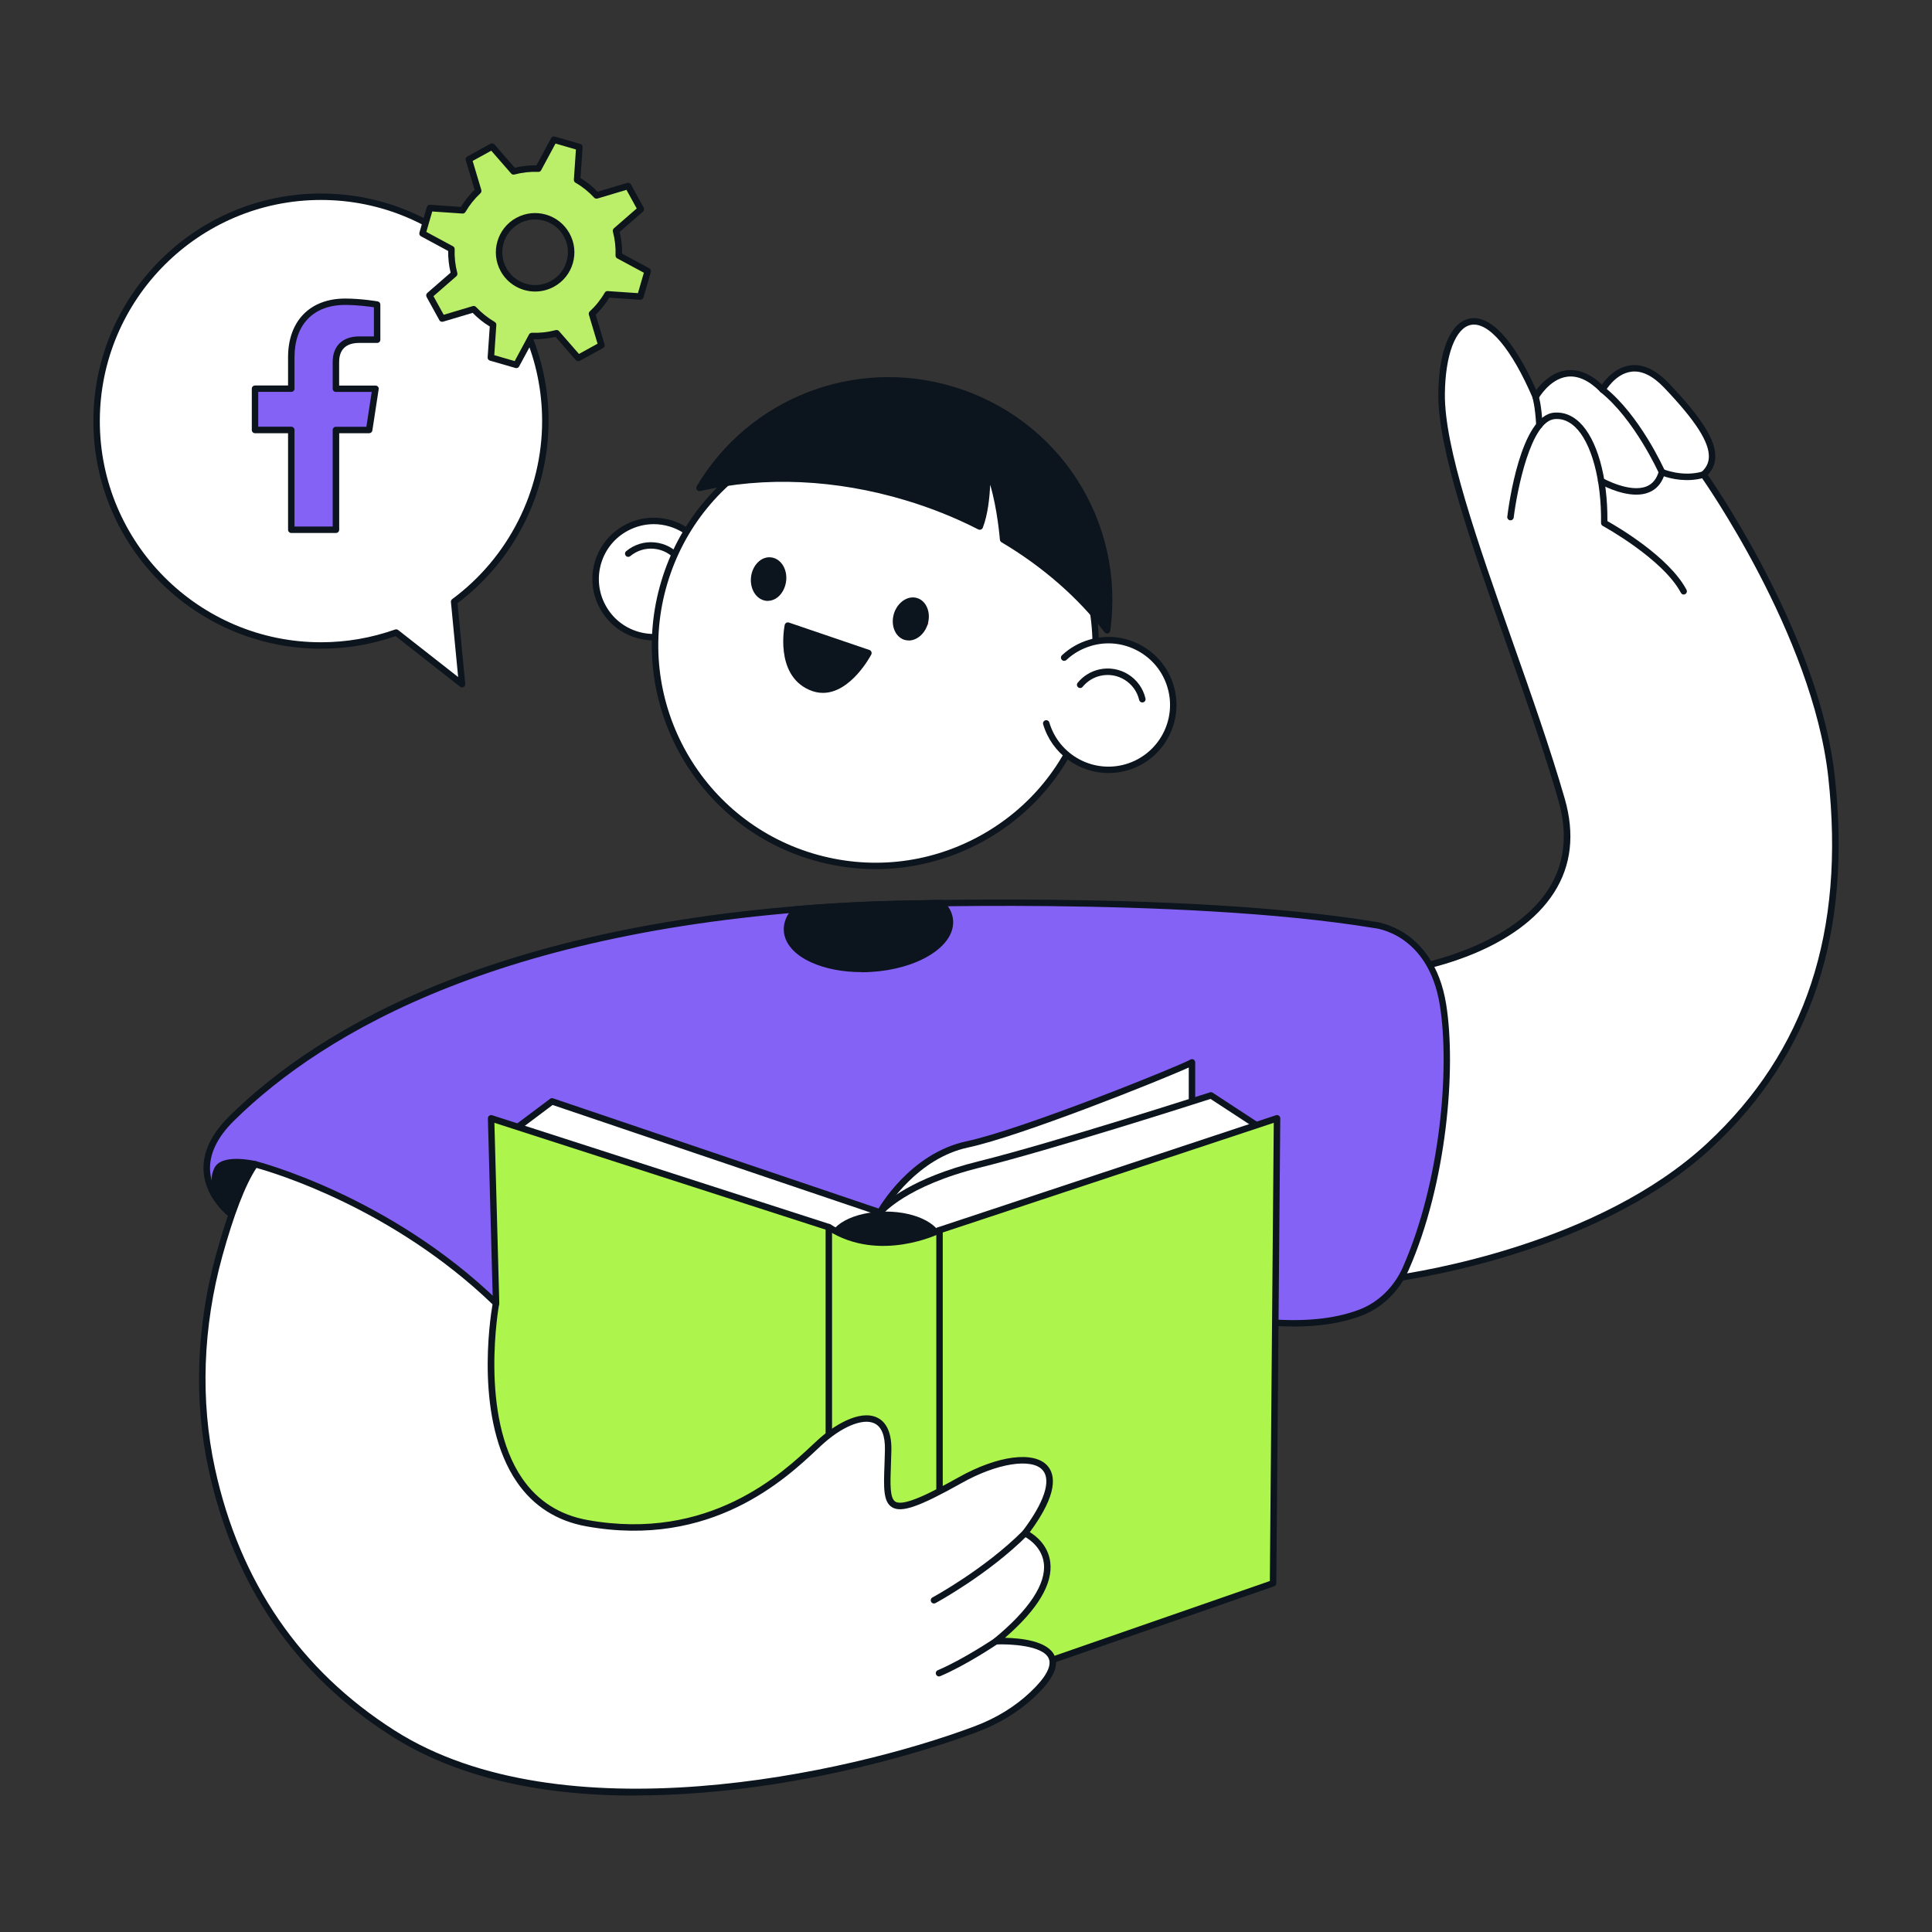
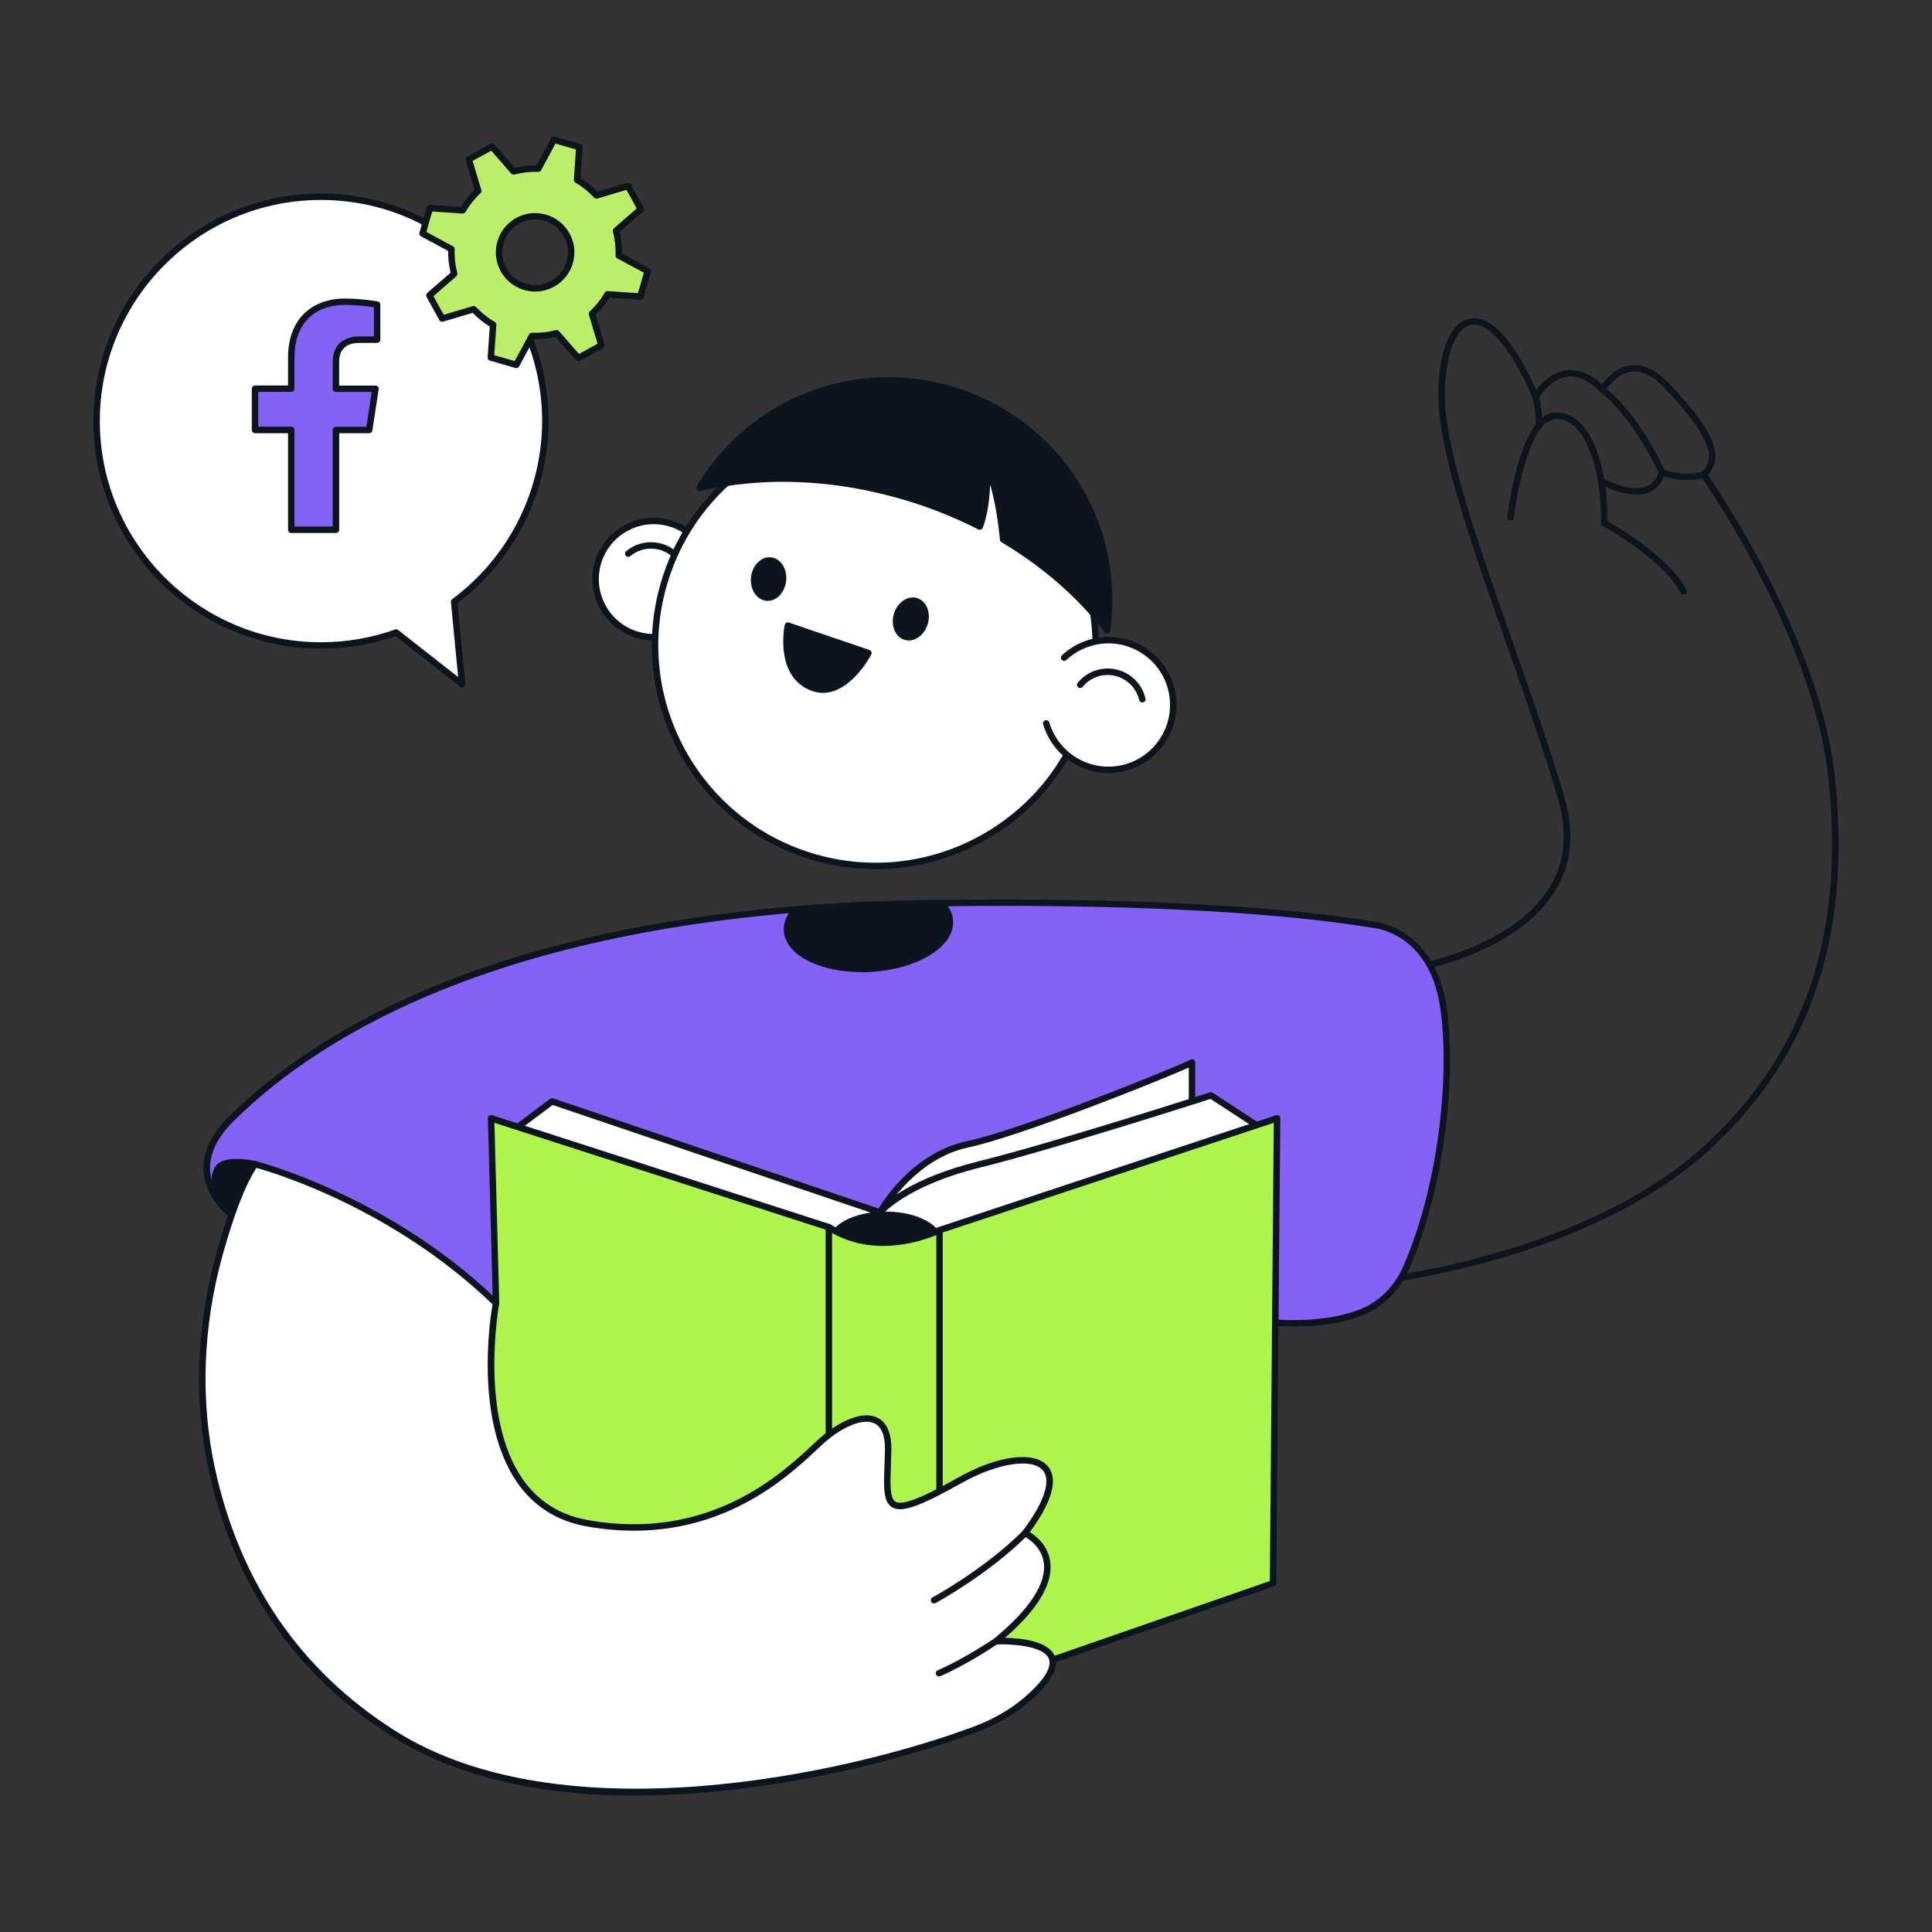
<svg xmlns="http://www.w3.org/2000/svg" id="Layer_1" viewBox="0 0 300 300">
  <rect x="0" y="0" width="300" height="300" fill="#333333" stroke="none" />
  <defs>
    <style>.cls-1{fill:#bcef69;}.cls-2{fill:#0d141c;}.cls-3{fill:#fff;}.cls-4{fill:#8562f6;}.cls-5{fill:red;}.cls-6{fill:#0c141d;}.cls-7{fill:#adf44d;}</style>
  </defs>
-   <path class="cls-3" d="M219.17,150.42s29.5-4.68,23.29-26.26c-6.21-21.58-18.79-50-18.63-63.04.16-13.04,7.14-16.92,14.62.51,0,0,4.13-7.42,10.38-1.13,0,0,3.88-6.99,9.94-.62,6.06,6.37,8.97,10.99,5.74,13.82,0,0,17.39,24.38,19.87,46.89,2.48,22.51-2.33,41.84-18.94,57.29-18.61,17.31-50,20.81-50,20.81l3.73-48.27Z" />
  <path class="cls-6" d="M215.45,199.19c-.13,0-.25-.05-.35-.14-.11-.1-.16-.25-.15-.4l3.73-48.27c.02-.23.19-.42.42-.46.15-.02,15.44-2.55,21.37-11.89,2.5-3.93,3.01-8.55,1.52-13.74-2.18-7.56-5.17-16.06-8.06-24.27-5.5-15.61-10.69-30.36-10.59-38.91.08-6.7,1.89-11.05,4.85-11.64,3.21-.64,6.88,3.3,10.36,11.11.77-1.04,2.36-2.76,4.62-3.07,1.85-.25,3.72.48,5.58,2.2.64-.91,2.17-2.69,4.42-2.98,1.96-.25,3.97.69,5.97,2.79,5.17,5.44,7.33,8.89,7.21,11.54-.05,1.02-.44,1.92-1.17,2.68,2.14,3.1,17.41,25.86,19.72,46.77,2.69,24.38-3.56,43.26-19.1,57.71-18.52,17.22-49.97,20.9-50.28,20.94-.02,0-.04,0-.06,0ZM219.64,150.85l-3.65,47.26c4.43-.6,32.25-4.92,49.11-20.6,15.29-14.22,21.44-32.83,18.79-56.87-2.44-22.12-19.61-46.41-19.78-46.66-.15-.21-.12-.5.08-.67.74-.65,1.12-1.4,1.16-2.29.1-2.33-2.03-5.66-6.93-10.81-1.77-1.86-3.49-2.71-5.12-2.49-2.49.32-4,2.98-4.02,3.01-.08.14-.21.23-.37.25-.16.02-.31-.03-.42-.14-1.77-1.78-3.51-2.57-5.17-2.34-2.71.37-4.4,3.33-4.42,3.37-.09.17-.27.25-.46.25-.19,0-.36-.13-.43-.3-3.29-7.66-6.88-11.91-9.61-11.37-2.39.47-3.97,4.66-4.04,10.67-.1,8.38,5.07,23.04,10.53,38.57,2.9,8.23,5.89,16.73,8.08,24.32,1.58,5.48,1.03,10.38-1.64,14.56-5.71,8.98-19.15,11.81-21.67,12.27Z" />
  <path class="cls-6" d="M261.45,92.32c-.18,0-.35-.1-.44-.27-2.81-5.28-12.05-10.34-12.14-10.39-.16-.09-.26-.26-.26-.45.09-6.67-1.5-12.53-4.05-14.93-.94-.88-1.98-1.3-3.1-1.21-3.77.26-5.9,11.12-6.41,15.28-.03.27-.28.47-.56.44-.27-.03-.47-.28-.44-.56.2-1.62,2.07-15.79,7.33-16.16,1.41-.1,2.71.4,3.86,1.48,2.74,2.59,4.41,8.46,4.36,15.37,1.59.89,9.58,5.57,12.28,10.66.13.24.04.55-.21.68-.07.04-.16.06-.23.06Z" />
  <path class="cls-6" d="M254.09,76.81c-2.71,0-5.56-1.6-5.71-1.69-.24-.14-.32-.44-.19-.68.14-.24.44-.32.68-.19.04.02,4.2,2.35,6.82,1.27.94-.39,1.56-1.16,1.89-2.35.04-.14.14-.25.27-.32.13-.06.28-.07.41,0,.03.01,2.99,1.27,6.1.37.27-.08.54.08.62.34.08.27-.08.54-.34.62-2.7.78-5.22.14-6.27-.22-.46,1.21-1.23,2.05-2.31,2.49-.62.26-1.3.36-1.98.36Z" />
  <path class="cls-6" d="M258.07,73.81c-.19,0-.37-.11-.46-.3-.04-.08-3.82-8.44-9.09-12.62-.22-.17-.25-.49-.08-.7.17-.22.49-.25.7-.08,5.47,4.33,9.23,12.65,9.38,13,.11.25,0,.55-.25.66-.07.03-.14.04-.2.04Z" />
  <path class="cls-6" d="M239.04,66.52c-.26,0-.48-.21-.5-.47-.16-2.97-.56-4.25-.57-4.26-.08-.26.06-.54.32-.63.26-.09.54.06.63.32.02.06.45,1.39.61,4.52.01.28-.2.51-.47.53,0,0-.02,0-.03,0Z" />
  <path class="cls-3" d="M104.11,81.28c-4.77-1.43-9.81,1.29-11.24,6.05-1.43,4.77,1.29,9.81,6.05,11.24,2.31.69,4.75.44,6.87-.7,2.12-1.14,3.67-3.04,4.36-5.35h0c.94-3.12.09-6.36-1.94-8.63-1.07-1.19-2.47-2.12-4.11-2.61ZM110.42,92.59h0s0,0,0,0Z" />
  <path class="cls-6" d="M101.53,99.45c-.92,0-1.84-.13-2.75-.41-2.43-.73-4.44-2.37-5.65-4.61s-1.47-4.82-.74-7.25,2.37-4.44,4.61-5.65c2.24-1.21,4.82-1.47,7.25-.74h0c1.68.5,3.18,1.45,4.34,2.75,2.14,2.38,2.93,5.6,2.17,8.67.01.01.02.02.04.04h0c.08.1.12.22.12.33,0,.14-.06.28-.17.38-.07.06-.16.1-.25.12-.79,2.24-2.36,4.09-4.47,5.22-1.41.76-2.95,1.14-4.51,1.14ZM101.51,81.39c-1.39,0-2.77.35-4.04,1.03-2.01,1.08-3.47,2.88-4.12,5.05s-.42,4.48.66,6.49c1.08,2.01,2.88,3.47,5.05,4.12,2.18.65,4.49.42,6.49-.66,2-1.08,3.47-2.88,4.12-5.06.86-2.87.17-5.92-1.83-8.15-1.04-1.16-2.39-2.01-3.89-2.46-.81-.24-1.63-.36-2.45-.36Z" />
  <path class="cls-6" d="M105.31,87.17c-.14,0-.29-.06-.38-.18-.86-1.03-2.06-1.66-3.4-1.78-1.33-.12-2.63.29-3.66,1.14-.21.18-.53.15-.7-.06-.18-.21-.15-.53.06-.7,1.23-1.03,2.8-1.52,4.39-1.37,1.6.14,3.05.9,4.07,2.13.18.21.15.53-.06.7-.09.08-.21.12-.32.12Z" />
  <circle class="cls-3" cx="135.92" cy="100.23" r="34.21" />
  <path class="cls-6" d="M135.97,134.96c-3.35,0-6.71-.49-10.01-1.48-18.33-5.49-28.78-24.88-23.28-43.21,2.66-8.88,8.62-16.19,16.78-20.59,8.16-4.4,17.55-5.35,26.43-2.69,18.33,5.49,28.77,24.88,23.28,43.21h0c-2.66,8.88-8.62,16.19-16.78,20.59-5.13,2.76-10.75,4.17-16.42,4.17ZM135.88,66.51c-5.51,0-10.96,1.36-15.94,4.05-7.93,4.27-13.72,11.37-16.3,20-5.34,17.8,4.81,36.63,22.61,41.97,8.63,2.58,17.74,1.66,25.67-2.61,7.93-4.27,13.72-11.37,16.3-20h0c5.34-17.8-4.81-36.63-22.61-41.97-3.2-.96-6.47-1.43-9.72-1.43Z" />
  <path class="cls-6" d="M134.86,101.4l-12.51-4.26s-1.59,7.25,3.49,9.51c5.08,2.26,9.02-5.25,9.02-5.25Z" />
  <path class="cls-6" d="M127.79,107.59c-.69,0-1.41-.14-2.16-.48-5.39-2.4-3.79-10-3.78-10.07.03-.14.12-.26.24-.33s.27-.08.41-.04l12.51,4.26c.14.05.25.15.3.29s.05.29-.02.42c-.15.28-3.19,5.95-7.51,5.95ZM122.74,97.81c-.23,1.68-.56,6.67,3.3,8.39,3.84,1.71,7.11-2.93,8.08-4.52l-11.38-3.87Z" />
-   <path class="cls-5" d="M143.59,97.25c-.13,0-.26-.05-.35-.15-.1-.1-.15-.23-.15-.36s.05-.25.15-.35c.2-.2.51-.2.71,0h0c.1.1.15.23.15.36s-.05.26-.15.35-.23.15-.35.15Z" />
  <ellipse class="cls-6" cx="119.35" cy="89.92" rx="2.89" ry="2.25" transform="translate(16.07 197.92) rotate(-83.27)" />
  <path class="cls-6" d="M119.22,93.31c-.09,0-.18,0-.27-.02-1.5-.18-2.55-1.83-2.33-3.69.1-.88.47-1.67,1.03-2.25.6-.61,1.34-.89,2.09-.8.75.09,1.41.54,1.85,1.26.41.69.59,1.55.48,2.42s-.47,1.67-1.03,2.25c-.52.53-1.16.82-1.82.82ZM119.48,87.54c-.39,0-.78.18-1.11.52-.41.41-.67,1-.75,1.66-.15,1.31.5,2.47,1.45,2.58.44.05.89-.13,1.26-.51.41-.41.67-1,.75-1.66s-.04-1.29-.35-1.79c-.28-.46-.67-.74-1.11-.79-.05,0-.1,0-.15,0Z" />
  <path class="cls-3" d="M162.46,112.33c1.58,5.33,7.18,8.38,12.51,6.8,5.33-1.58,8.38-7.18,6.8-12.51-1.58-5.33-7.18-8.38-12.51-6.8-1.55.46-2.91,1.26-4.02,2.29" />
  <path class="cls-6" d="M172.12,120.04c-4.56,0-8.78-2.98-10.14-7.57-.08-.26.07-.54.34-.62.27-.07.54.07.62.34,1.5,5.06,6.83,7.96,11.89,6.46,5.06-1.5,7.96-6.83,6.46-11.89-.72-2.45-2.36-4.47-4.6-5.69-2.25-1.22-4.83-1.5-7.28-.77-1.44.43-2.73,1.16-3.82,2.18-.2.19-.52.18-.71-.02-.19-.2-.18-.52.02-.71,1.21-1.13,2.63-1.94,4.22-2.41,2.71-.8,5.56-.5,8.04.85,2.48,1.35,4.29,3.58,5.09,6.29,1.65,5.59-1.55,11.48-7.14,13.13-1,.29-2,.43-2.99.43Z" />
  <path class="cls-6" d="M177.38,109.08c-.23,0-.43-.16-.49-.39-.63-2.69-3.34-4.38-6.03-3.75-1.09.25-2.04.85-2.75,1.71-.17.22-.49.25-.7.07-.21-.17-.25-.49-.07-.7.85-1.04,1.99-1.75,3.3-2.06,3.24-.75,6.48,1.27,7.23,4.5.06.27-.1.54-.37.6-.04,0-.08.01-.11.01Z" />
  <path class="cls-6" d="M147.83,60.5c16.36,4.9,26.33,20.96,24.08,37.37-4.09-5.36-9.58-10.2-16.14-14.1v-.02s-.58-7.41-2.51-11.07c0,0,.25,5.57-1.12,9.08,0,0,0,0,0,0-3.56-1.82-7.38-3.36-11.43-4.58-11.23-3.37-22.41-3.66-32.09-1.43,7.83-13.17,23.87-19.86,39.21-15.26Z" />
  <path class="cls-6" d="M171.91,98.37c-.15,0-.3-.07-.4-.2-4.07-5.34-9.6-10.18-16-13.97-.09-.05-.16-.14-.21-.24-.02-.05-.04-.12-.04-.17,0-.06-.39-4.83-1.51-8.52-.08,1.96-.35,4.63-1.14,6.67-.05.13-.16.24-.29.29-.13.05-.28.04-.41-.02-3.6-1.84-7.42-3.37-11.35-4.54-10.81-3.24-21.81-3.73-31.83-1.42-.2.04-.4-.03-.52-.19-.12-.16-.13-.38-.03-.55,8.15-13.7,24.5-20.06,39.79-15.48h0c16.49,4.94,26.76,20.89,24.43,37.92-.03.2-.17.36-.37.42-.04.01-.08.02-.13.02ZM156.24,83.47c6.03,3.61,11.3,8.13,15.32,13.14,1.64-16.08-8.24-30.95-23.87-35.63-14.46-4.34-29.92,1.43-38.02,14.04,9.87-2.05,20.63-1.47,31.19,1.69,3.8,1.14,7.5,2.6,11.01,4.36,1.11-3.42.9-8.31.9-8.36-.01-.23.14-.44.37-.5.23-.06.46.04.57.25,1.78,3.38,2.42,9.68,2.54,11.02ZM151.69,81.54h0s0,0,0,0Z" />
  <ellipse class="cls-6" cx="141.44" cy="96.11" rx="2.89" ry="2.25" transform="translate(8.77 204) rotate(-73.32)" />
  <path class="cls-6" d="M141.11,99.45c-.22,0-.43-.03-.65-.09-1.45-.44-2.19-2.25-1.66-4.04.54-1.79,2.15-2.89,3.6-2.46,1.45.44,2.19,2.25,1.66,4.04-.46,1.53-1.7,2.56-2.96,2.56ZM141.75,93.76c-.82,0-1.66.75-1.99,1.84-.38,1.26.06,2.52.98,2.79.92.27,1.98-.53,2.36-1.79s-.06-2.52-.99-2.79c-.12-.04-.25-.05-.37-.05Z" />
  <path class="cls-4" d="M39.76,187.08l-3.78,1.55s-8.75-6.37,0-14.98c8.75-8.62,34.83-30.35,98.8-33.15,0,0,48.29-1.86,78.57,3.11,0,0,8.85.78,10.71,12.42,1.71,10.71-.25,28.39-5.77,40.94-1.37,3.1-3.84,5.63-7.01,6.84-3.19,1.22-8.04,2.12-15.17,1.44-16.3-1.55-110.4-1.86-110.4-1.86l-8.7-1.01-23.21-5.06-14.05-10.24Z" />
  <path class="cls-6" d="M200.85,205.98c-1.52,0-3.12-.08-4.78-.24-16.09-1.53-109.41-1.86-110.35-1.86l-8.75-1.01-23.26-5.07c-.07-.01-.13-.04-.19-.08l-13.83-10.07-3.52,1.45c-.16.06-.34.04-.48-.06-.15-.11-3.75-2.78-4.07-7.07-.22-2.92,1.13-5.83,4.01-8.67,14.04-13.83,42.63-30.83,99.13-33.29.49-.02,48.69-1.81,78.67,3.11.06,0,2.33.22,4.86,1.92,2.31,1.56,5.28,4.72,6.27,10.91,1.59,9.96.1,27.79-5.81,41.22-1.45,3.3-4.11,5.89-7.28,7.11-2.97,1.14-6.53,1.71-10.61,1.71ZM54.02,196.85l23.11,5.04,8.65,1c.89,0,94.25.33,110.39,1.86,5.99.57,11.01.1,14.94-1.41,2.93-1.12,5.38-3.52,6.73-6.58,5.83-13.25,7.31-30.84,5.74-40.66-1.78-11.1-9.92-11.97-10.26-12-29.92-4.91-78.02-3.12-78.5-3.1-56.18,2.45-84.56,19.3-98.47,33.01-2.66,2.62-3.91,5.27-3.72,7.88.24,3.26,2.7,5.55,3.45,6.18l3.51-1.44c.16-.06.34-.04.48.06l13.97,10.17Z" />
  <path class="cls-6" d="M39.61,180.79s-4.98-1.17-5.9.85c-.78,1.71-.35,3.38,2.11,6.53" />
  <path class="cls-6" d="M35.82,188.66c-.15,0-.3-.07-.39-.19-2.48-3.17-3.07-5.07-2.17-7.04,1.05-2.32,5.91-1.25,6.46-1.13.27.06.44.33.37.6-.06.27-.33.44-.6.37-1.19-.28-4.72-.77-5.33.57-.62,1.36-.48,2.78,2.05,6.01.17.22.13.53-.09.7-.09.07-.2.11-.31.11Z" />
  <path class="cls-6" d="M135.27,150.41c6.99-.43,12.47-3.75,12.24-7.43-.06-1.01-.56-1.93-1.37-2.74-6.96.1-11.36.27-11.36.27-3.87.17-7.6.41-11.2.71-.94,1.01-1.44,2.14-1.37,3.3.22,3.68,6.07,6.32,13.06,5.89Z" />
  <path class="cls-6" d="M133.79,150.95c-2.9,0-5.62-.52-7.79-1.5-2.64-1.19-4.17-2.94-4.29-4.91-.08-1.26.44-2.53,1.5-3.67.08-.09.2-.15.32-.16,3.65-.31,7.43-.55,11.22-.71.05,0,4.48-.17,11.37-.27.14,0,.26.05.36.15.94.94,1.45,1.97,1.52,3.07.12,1.97-1.18,3.89-3.66,5.4-2.38,1.45-5.6,2.36-9.06,2.57h0c-.51.03-1.01.05-1.51.05ZM123.82,141.69c-.79.91-1.17,1.85-1.11,2.79.1,1.59,1.41,3.03,3.7,4.06,2.39,1.08,5.53,1.56,8.83,1.36h0c3.3-.2,6.35-1.06,8.6-2.42,2.15-1.3,3.28-2.89,3.18-4.48-.05-.79-.41-1.56-1.08-2.27-6.75.1-11.08.26-11.13.27-3.71.16-7.41.4-10.98.69Z" />
  <path class="cls-3" d="M137.85,195.31l-1.2-7.06s4.81-8.7,13.59-10.56c8.77-1.86,33.31-11.8,34.86-12.73v8.7l-5.43,18.94-41.8,2.72Z" />
  <path class="cls-6" d="M137.85,195.81c-.24,0-.45-.17-.49-.42l-1.2-7.06c-.02-.11,0-.23.06-.33.2-.36,5.03-8.92,13.92-10.8,8.6-1.83,33.12-11.72,34.7-12.67.15-.09.35-.09.5,0,.16.09.25.26.25.44v8.7s0,.09-.02.14l-5.43,18.94c-.06.2-.24.35-.45.36l-41.8,2.71s-.02,0-.03,0ZM137.17,188.34l1.1,6.44,41-2.66,5.32-18.54v-7.82c-4.54,2.07-26.25,10.72-34.25,12.42-7.82,1.66-12.49,9.03-13.17,10.16Z" />
  <path class="cls-3" d="M78.89,176.13l6.83-5.12,50.93,17.23s3.57-4.5,15.45-7.45,35.94-10.71,35.94-10.71l8.07,5.28-50.23,18.45-15.14,1.89-51.86-19.56Z" />
  <path class="cls-6" d="M130.75,196.2c-.06,0-.12-.01-.18-.03l-51.86-19.56c-.17-.06-.29-.22-.32-.4-.03-.18.05-.36.2-.47l6.83-5.12c.13-.1.3-.13.46-.07l50.61,17.13c.98-1.04,5.09-4.78,15.48-7.36,11.73-2.91,35.67-10.63,35.91-10.7.14-.05.3-.03.43.06l8.07,5.28c.16.1.24.29.22.48-.02.19-.15.35-.32.41l-50.23,18.45s-.07.02-.11.03l-15.14,1.89s-.04,0-.06,0ZM79.92,175.99l50.89,19.2,14.96-1.86,49.24-18.09-7.04-4.6c-2.49.8-24.61,7.88-35.75,10.65-11.52,2.86-15.14,7.24-15.18,7.28-.13.17-.35.23-.55.16l-50.68-17.15-5.89,4.42Z" />
  <ellipse class="cls-6" cx="137.5" cy="192.97" rx="8.38" ry="4.34" />
  <path class="cls-6" d="M137.5,197.81c-4.98,0-8.88-2.13-8.88-4.84s3.9-4.84,8.88-4.84,8.88,2.13,8.88,4.84-3.9,4.84-8.88,4.84ZM137.5,189.13c-4.27,0-7.88,1.76-7.88,3.84s3.61,3.84,7.88,3.84,7.88-1.76,7.88-3.84-3.61-3.84-7.88-3.84Z" />
  <path class="cls-7" d="M76.25,173.65l.78,28.72-10.25,17.23,12.58,27.95,52.49-2.95,10.86,18.79,17.86-4.66,37.11-12.89.62-72.2-52.48,17.39s-9.16,4.66-17.08-.47l-52.48-16.92Z" />
  <path class="cls-6" d="M142.7,263.89c-.18,0-.34-.09-.43-.25l-10.7-18.52-52.18,2.93c-.21.02-.4-.1-.48-.29l-12.58-27.95c-.07-.15-.06-.32.03-.46l10.17-17.11-.77-28.58c0-.16.07-.32.2-.41.13-.1.3-.12.45-.08l52.48,16.92s.08.03.12.06c7.59,4.91,16.49.48,16.58.44l52.55-17.42c.15-.05.32-.02.45.07.13.09.21.25.21.41l-.62,72.2c0,.21-.14.4-.34.47l-37.11,12.89-17.89,4.67s-.08.02-.13.02ZM131.85,244.11c.18,0,.34.09.43.25l10.67,18.46,17.49-4.56,36.74-12.76.61-71.15-51.82,17.17s-9.4,4.68-17.45-.48l-51.75-16.69.76,28.02c0,.09-.02.19-.07.27l-10.12,17.01,12.33,27.4,52.15-2.93s.02,0,.03,0Z" />
  <path class="cls-6" d="M128.7,223.33c-.28,0-.5-.22-.5-.5v-32.26c0-.28.22-.5.5-.5s.5.22.5.5v32.26c0,.28-.22.5-.5.5Z" />
  <path class="cls-6" d="M145.89,231.8c-.28,0-.5-.22-.5-.5v-40.26c0-.28.22-.5.5-.5s.5.22.5.5v40.26c0,.28-.22.5-.5.5Z" />
  <path class="cls-3" d="M77.03,202.37s-5.74,30.59,14.13,34.16c19.87,3.57,31.36-8.07,36.02-12.42,4.66-4.35,10.89-6.21,10.74,1.09-.19,8.86-1.57,11.8,11.16,4.66,10.01-5.62,19.41-4.04,10.09,8.23,0,0,10.25,4.66-4.5,16.77,0,0,15.22-.74,5.67,8.27-2.54,2.4-5.58,4.18-8.85,5.41-19.65,7.38-64.02,17.41-90.44.6-17.77-11.3-25.07-26.94-28.14-41.01-2.39-10.98-1.83-22.39,1.16-33.22,1.44-5.22,3.39-11.05,5.56-14.11,0,0,20.34,5.05,37.42,21.58Z" />
  <path class="cls-6" d="M98.64,278.82c-15.49,0-28.2-3.1-37.88-9.26-14.9-9.48-24.45-23.38-28.36-41.33-2.33-10.69-1.93-22.26,1.16-33.46,1.89-6.86,3.79-11.66,5.63-14.27.12-.17.33-.24.53-.2.2.05,20.67,5.27,37.65,21.71.12.12.17.29.14.45-.03.17-3.16,17.36,3.6,27.14,2.41,3.49,5.82,5.66,10.13,6.43,18.9,3.39,30.22-7.25,35.05-11.79l.54-.5c2.61-2.44,6.62-4.85,9.31-3.65,1.07.48,2.34,1.76,2.27,5.11-.02.83-.05,1.6-.07,2.32-.11,2.97-.18,5.12.7,5.66,1.29.78,5.47-1.35,9.79-3.77,6.09-3.42,11.78-4.15,13.84-1.78,1.2,1.38,1.67,4.28-2.76,10.28.95.58,2.83,2.04,3.17,4.63.44,3.39-1.92,7.35-7.03,11.78,2.34.04,6.71.44,7.72,2.82.7,1.64-.32,3.71-3.1,6.33-2.49,2.35-5.52,4.2-9.02,5.51-4.77,1.79-21.94,7.75-42.82,9.4-3.52.28-6.92.42-10.19.42ZM39.82,181.36c-1.7,2.55-3.52,7.26-5.29,13.67-3.05,11.05-3.44,22.46-1.15,32.99,3.85,17.67,13.25,31.37,27.92,40.7,25.91,16.47,70.2,6.78,90-.65,3.37-1.26,6.29-3.05,8.68-5.31,2.38-2.24,3.37-4.04,2.87-5.22-.88-2.08-6.19-2.28-8.17-2.19-.24,0-.41-.12-.49-.32-.08-.2-.02-.43.15-.57,5.48-4.5,8.16-8.57,7.74-11.77-.37-2.86-3.1-4.14-3.13-4.16-.14-.06-.24-.19-.28-.33-.04-.15,0-.3.09-.42,3.38-4.45,4.52-7.9,3.15-9.49-1.69-1.94-7.11-1.09-12.6,2-6.6,3.7-9.33,4.65-10.8,3.75-1.38-.84-1.3-3.11-1.17-6.55.03-.72.05-1.49.07-2.31.05-2.25-.52-3.66-1.67-4.18-1.82-.82-5.13.58-8.22,3.46l-.54.5c-4.94,4.65-16.52,15.54-35.92,12.05-4.59-.82-8.21-3.13-10.78-6.85-6.6-9.57-4.2-25.3-3.8-27.63-15.56-14.96-33.98-20.44-36.67-21.18Z" />
  <path class="cls-6" d="M145.81,260.32c-.19,0-.38-.11-.46-.31-.11-.25.01-.55.27-.66,3.94-1.67,8.72-4.89,8.77-4.92.23-.15.54-.09.69.13.15.23.1.54-.13.69-.2.13-4.9,3.31-8.94,5.02-.06.03-.13.04-.19.04Z" />
  <path class="cls-6" d="M145.03,248.99c-.18,0-.35-.09-.44-.26-.13-.24-.04-.55.2-.68.08-.04,8.08-4.38,14.01-10.32.2-.2.51-.2.71,0s.2.51,0,.71c-6.04,6.04-14.16,10.45-14.25,10.49-.08.04-.16.06-.24.06Z" />
  <path class="cls-3" d="M49.84,30.55c19.24,0,34.84,15.6,34.84,34.84,0,11.5-5.57,21.7-14.17,28.04l1.23,12.81-10.23-8.02c-3.65,1.3-7.58,2.01-11.68,2.01-19.24,0-34.84-15.6-34.84-34.84,0-19.24,15.6-34.84,34.84-34.84Z" />
  <path class="cls-6" d="M71.75,106.74c-.11,0-.22-.04-.31-.11l-10.01-7.85c-3.73,1.29-7.62,1.95-11.59,1.95-19.49,0-35.34-15.85-35.34-35.34S30.35,30.05,49.84,30.05s35.34,15.85,35.34,35.34c0,11.07-5.28,21.62-14.14,28.27l1.2,12.53c.02.2-.08.39-.26.49-.08.04-.16.06-.24.06ZM61.52,97.72c.11,0,.22.04.31.11l9.31,7.3-1.12-11.65c-.02-.17.06-.35.2-.45,8.74-6.46,13.96-16.79,13.96-27.64,0-18.94-15.41-34.34-34.34-34.34S15.5,46.46,15.5,65.39s15.41,34.34,34.34,34.34c3.94,0,7.81-.67,11.51-1.98.05-.02.11-.03.17-.03Z" />
  <path class="cls-4" d="M52.16,66.77v15.49h-6.93v-15.49h-5.63v-6.41h5.63v-4.88c0-5.55,3.31-8.62,8.37-8.62,2.43,0,4.96.43,4.96.43v5.46h-2.79c-2.75,0-3.61,1.71-3.61,3.46v4.16h6.15l-.98,6.41h-5.16Z" />
  <path class="cls-6" d="M52.16,82.76h-6.93c-.28,0-.5-.22-.5-.5v-14.99h-5.13c-.28,0-.5-.22-.5-.5v-6.41c0-.28.22-.5.5-.5h5.13v-4.38c0-5.63,3.4-9.12,8.87-9.12,2.44,0,4.94.42,5.04.44.24.04.42.25.42.49v5.46c0,.28-.22.5-.5.5h-2.79c-2.57,0-3.11,1.61-3.11,2.96v3.66h5.65c.15,0,.28.06.38.17.1.11.14.26.11.4l-.98,6.41c-.04.24-.25.42-.49.42h-4.66v14.99c0,.28-.22.5-.5.5ZM45.73,81.76h5.93v-14.99c0-.28.22-.5.5-.5h4.73l.83-5.41h-5.56c-.28,0-.5-.22-.5-.5v-4.16c0-2.48,1.54-3.96,4.11-3.96h2.29v-4.53c-.81-.12-2.68-.36-4.46-.36-4.93,0-7.87,3.04-7.87,8.12v4.88c0,.28-.22.5-.5.5h-5.13v5.41h5.13c.28,0,.5.22.5.5v14.99Z" />
  <path class="cls-1" d="M89.79,55.59l3.6-1.98-1.46-4.89c.96-.89,1.77-1.91,2.41-3.02l5.09.35,1.14-3.95-4.49-2.43c.05-1.28-.09-2.57-.43-3.84l3.85-3.36-1.98-3.6-4.89,1.46c-.89-.96-1.91-1.77-3.02-2.41l.35-5.09-3.95-1.14-2.43,4.49c-1.28-.05-2.57.09-3.84.43l-3.36-3.85-3.6,1.98,1.46,4.89c-.96.89-1.77,1.91-2.41,3.02l-5.09-.35-1.14,3.95,4.49,2.43c-.05,1.28.09,2.57.43,3.84l-3.85,3.36,1.98,3.6,4.89-1.46c.89.96,1.91,1.77,3.02,2.41l-.35,5.09,3.95,1.14,2.43-4.49c1.28.05,2.57-.09,3.84-.43l3.36,3.85ZM78.19,41.88c-1.49-2.71-.51-6.11,2.2-7.6s6.11-.51,7.6,2.2c1.49,2.71.51,6.11-2.2,7.6-2.71,1.49-6.11.51-7.6-2.2Z" />
  <path class="cls-2" d="M80.17,57.16s-.09,0-.14-.02l-3.95-1.14c-.23-.07-.38-.28-.36-.51l.33-4.79c-.97-.59-1.86-1.3-2.65-2.12l-4.6,1.37c-.23.06-.47-.03-.58-.24l-1.98-3.6c-.11-.21-.07-.46.11-.62l3.62-3.15c-.27-1.1-.39-2.24-.38-3.37l-4.22-2.28c-.21-.11-.31-.35-.24-.58l1.14-3.95c.07-.23.29-.38.51-.36l4.79.33c.59-.97,1.3-1.86,2.12-2.65l-1.37-4.6c-.07-.23.03-.47.24-.58l3.6-1.98c.2-.11.46-.07.62.11l3.15,3.62c1.1-.27,2.24-.39,3.37-.38l2.28-4.22c.11-.21.35-.31.58-.24l3.95,1.14c.23.07.38.28.36.51l-.33,4.79c.97.59,1.86,1.3,2.65,2.12l4.6-1.37c.22-.07.47.03.58.24l1.98,3.6c.11.21.07.46-.11.62l-3.62,3.15c.27,1.1.39,2.23.38,3.37l4.22,2.28c.21.11.31.35.24.58l-1.14,3.95c-.07.23-.28.38-.51.36l-4.79-.33c-.59.97-1.3,1.86-2.12,2.65l1.37,4.6c.07.23-.03.47-.24.58l-3.6,1.98c-.2.11-.46.07-.62-.11l-3.15-3.62c-1.1.27-2.23.39-3.37.38l-2.28,4.22c-.09.17-.26.26-.44.26ZM76.75,55.15l3.17.92,2.23-4.14c.09-.17.26-.25.46-.26,1.24.05,2.48-.09,3.69-.41.19-.05.38.01.51.16l3.09,3.54,2.89-1.59-1.35-4.51c-.05-.18,0-.38.14-.51.92-.85,1.7-1.82,2.32-2.9.1-.17.27-.27.47-.25l4.69.32.92-3.17-4.14-2.23c-.17-.09-.27-.27-.26-.46.05-1.24-.09-2.48-.41-3.69-.05-.18.01-.38.15-.51l3.55-3.09-1.59-2.89-4.51,1.35c-.18.05-.38,0-.51-.14-.85-.92-1.82-1.7-2.9-2.32-.17-.1-.26-.28-.25-.47l.32-4.69-3.17-.92-2.23,4.14c-.09.17-.26.28-.46.26-1.24-.05-2.48.09-3.69.41-.19.05-.38-.01-.51-.16l-3.09-3.54-2.89,1.59,1.35,4.51c.05.18,0,.38-.14.51-.91.85-1.69,1.82-2.32,2.9-.1.16-.28.26-.47.25l-4.69-.32-.92,3.17,4.14,2.23c.17.09.27.27.26.46-.05,1.24.09,2.48.41,3.69.05.18-.01.38-.15.51l-3.55,3.09,1.59,2.89,4.51-1.35c.18-.05.38,0,.51.14.85.91,1.82,1.69,2.9,2.32.17.1.26.28.25.47l-.32,4.69ZM83.1,45.27c-2.15,0-4.24-1.14-5.35-3.15-1.62-2.94-.55-6.66,2.4-8.28,2.94-1.62,6.66-.55,8.28,2.4.79,1.42.97,3.07.52,4.63s-1.49,2.86-2.91,3.64c-.93.51-1.94.76-2.93.76ZM83.08,34.08c-.83,0-1.67.2-2.45.63-2.46,1.36-3.36,4.46-2,6.92h0c1.36,2.46,4.46,3.36,6.92,2,1.19-.66,2.06-1.74,2.43-3.05.38-1.31.23-2.68-.43-3.87-.93-1.68-2.67-2.63-4.47-2.63Z" />
</svg>